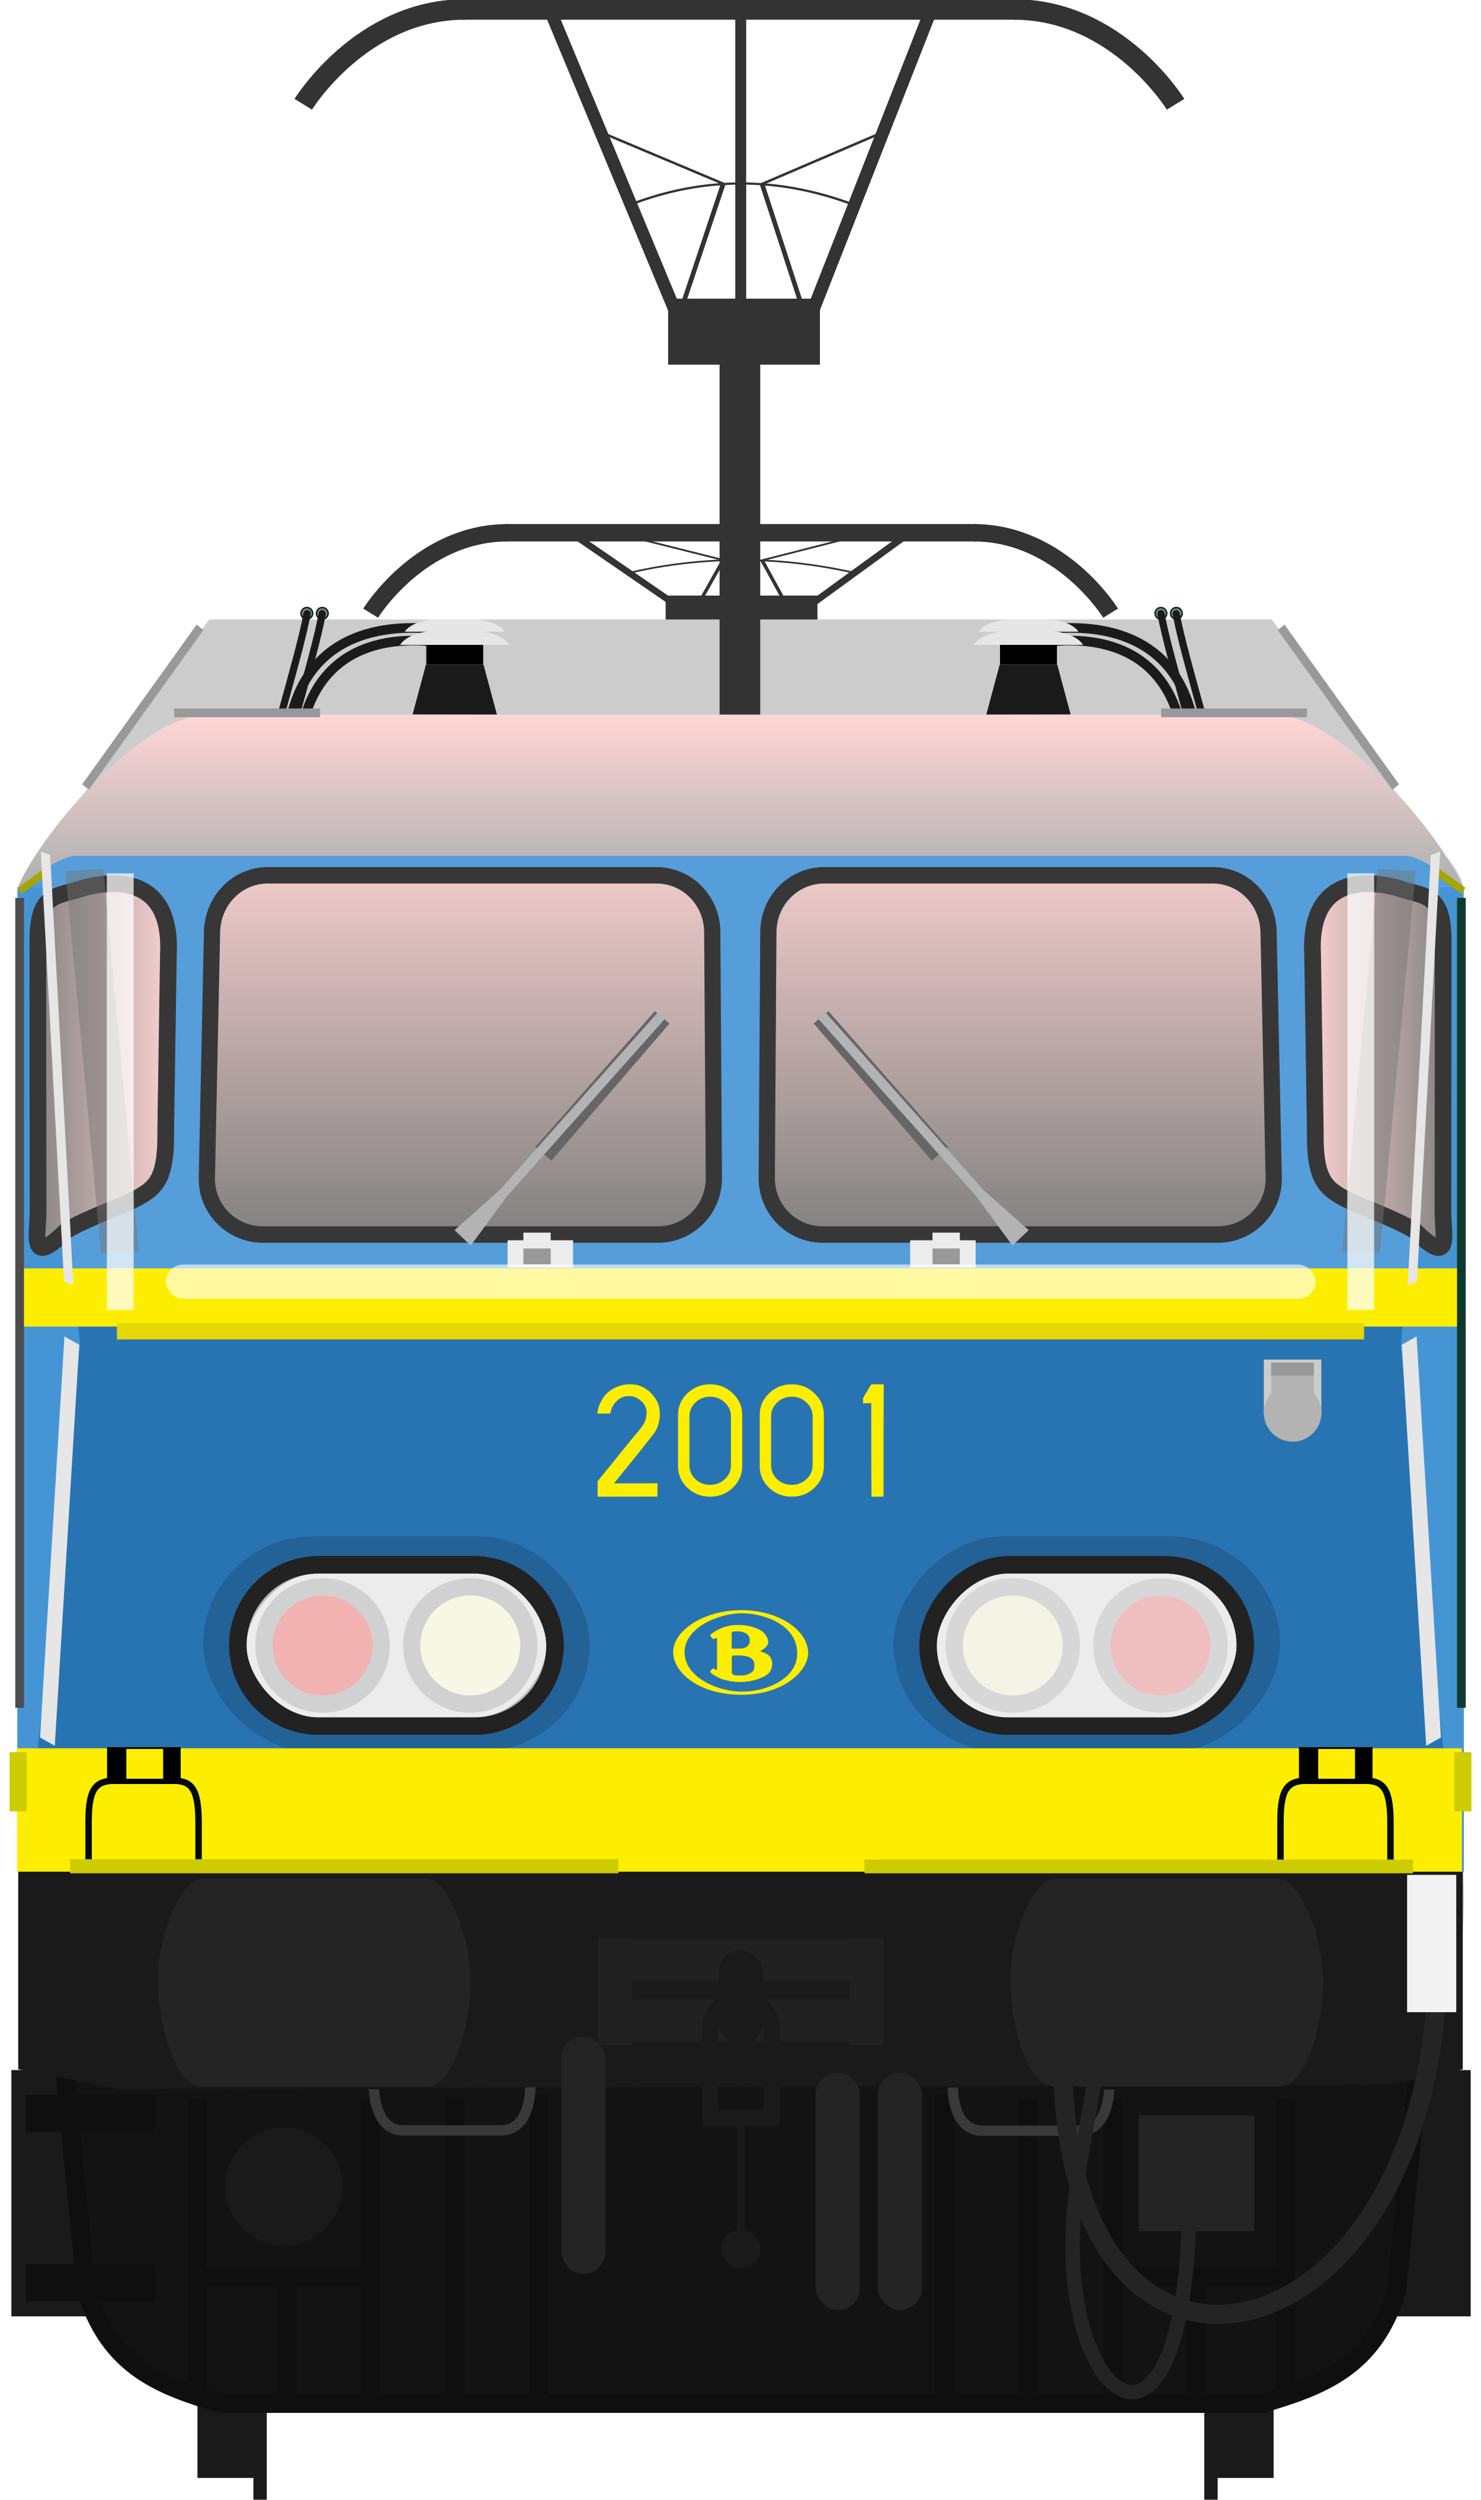
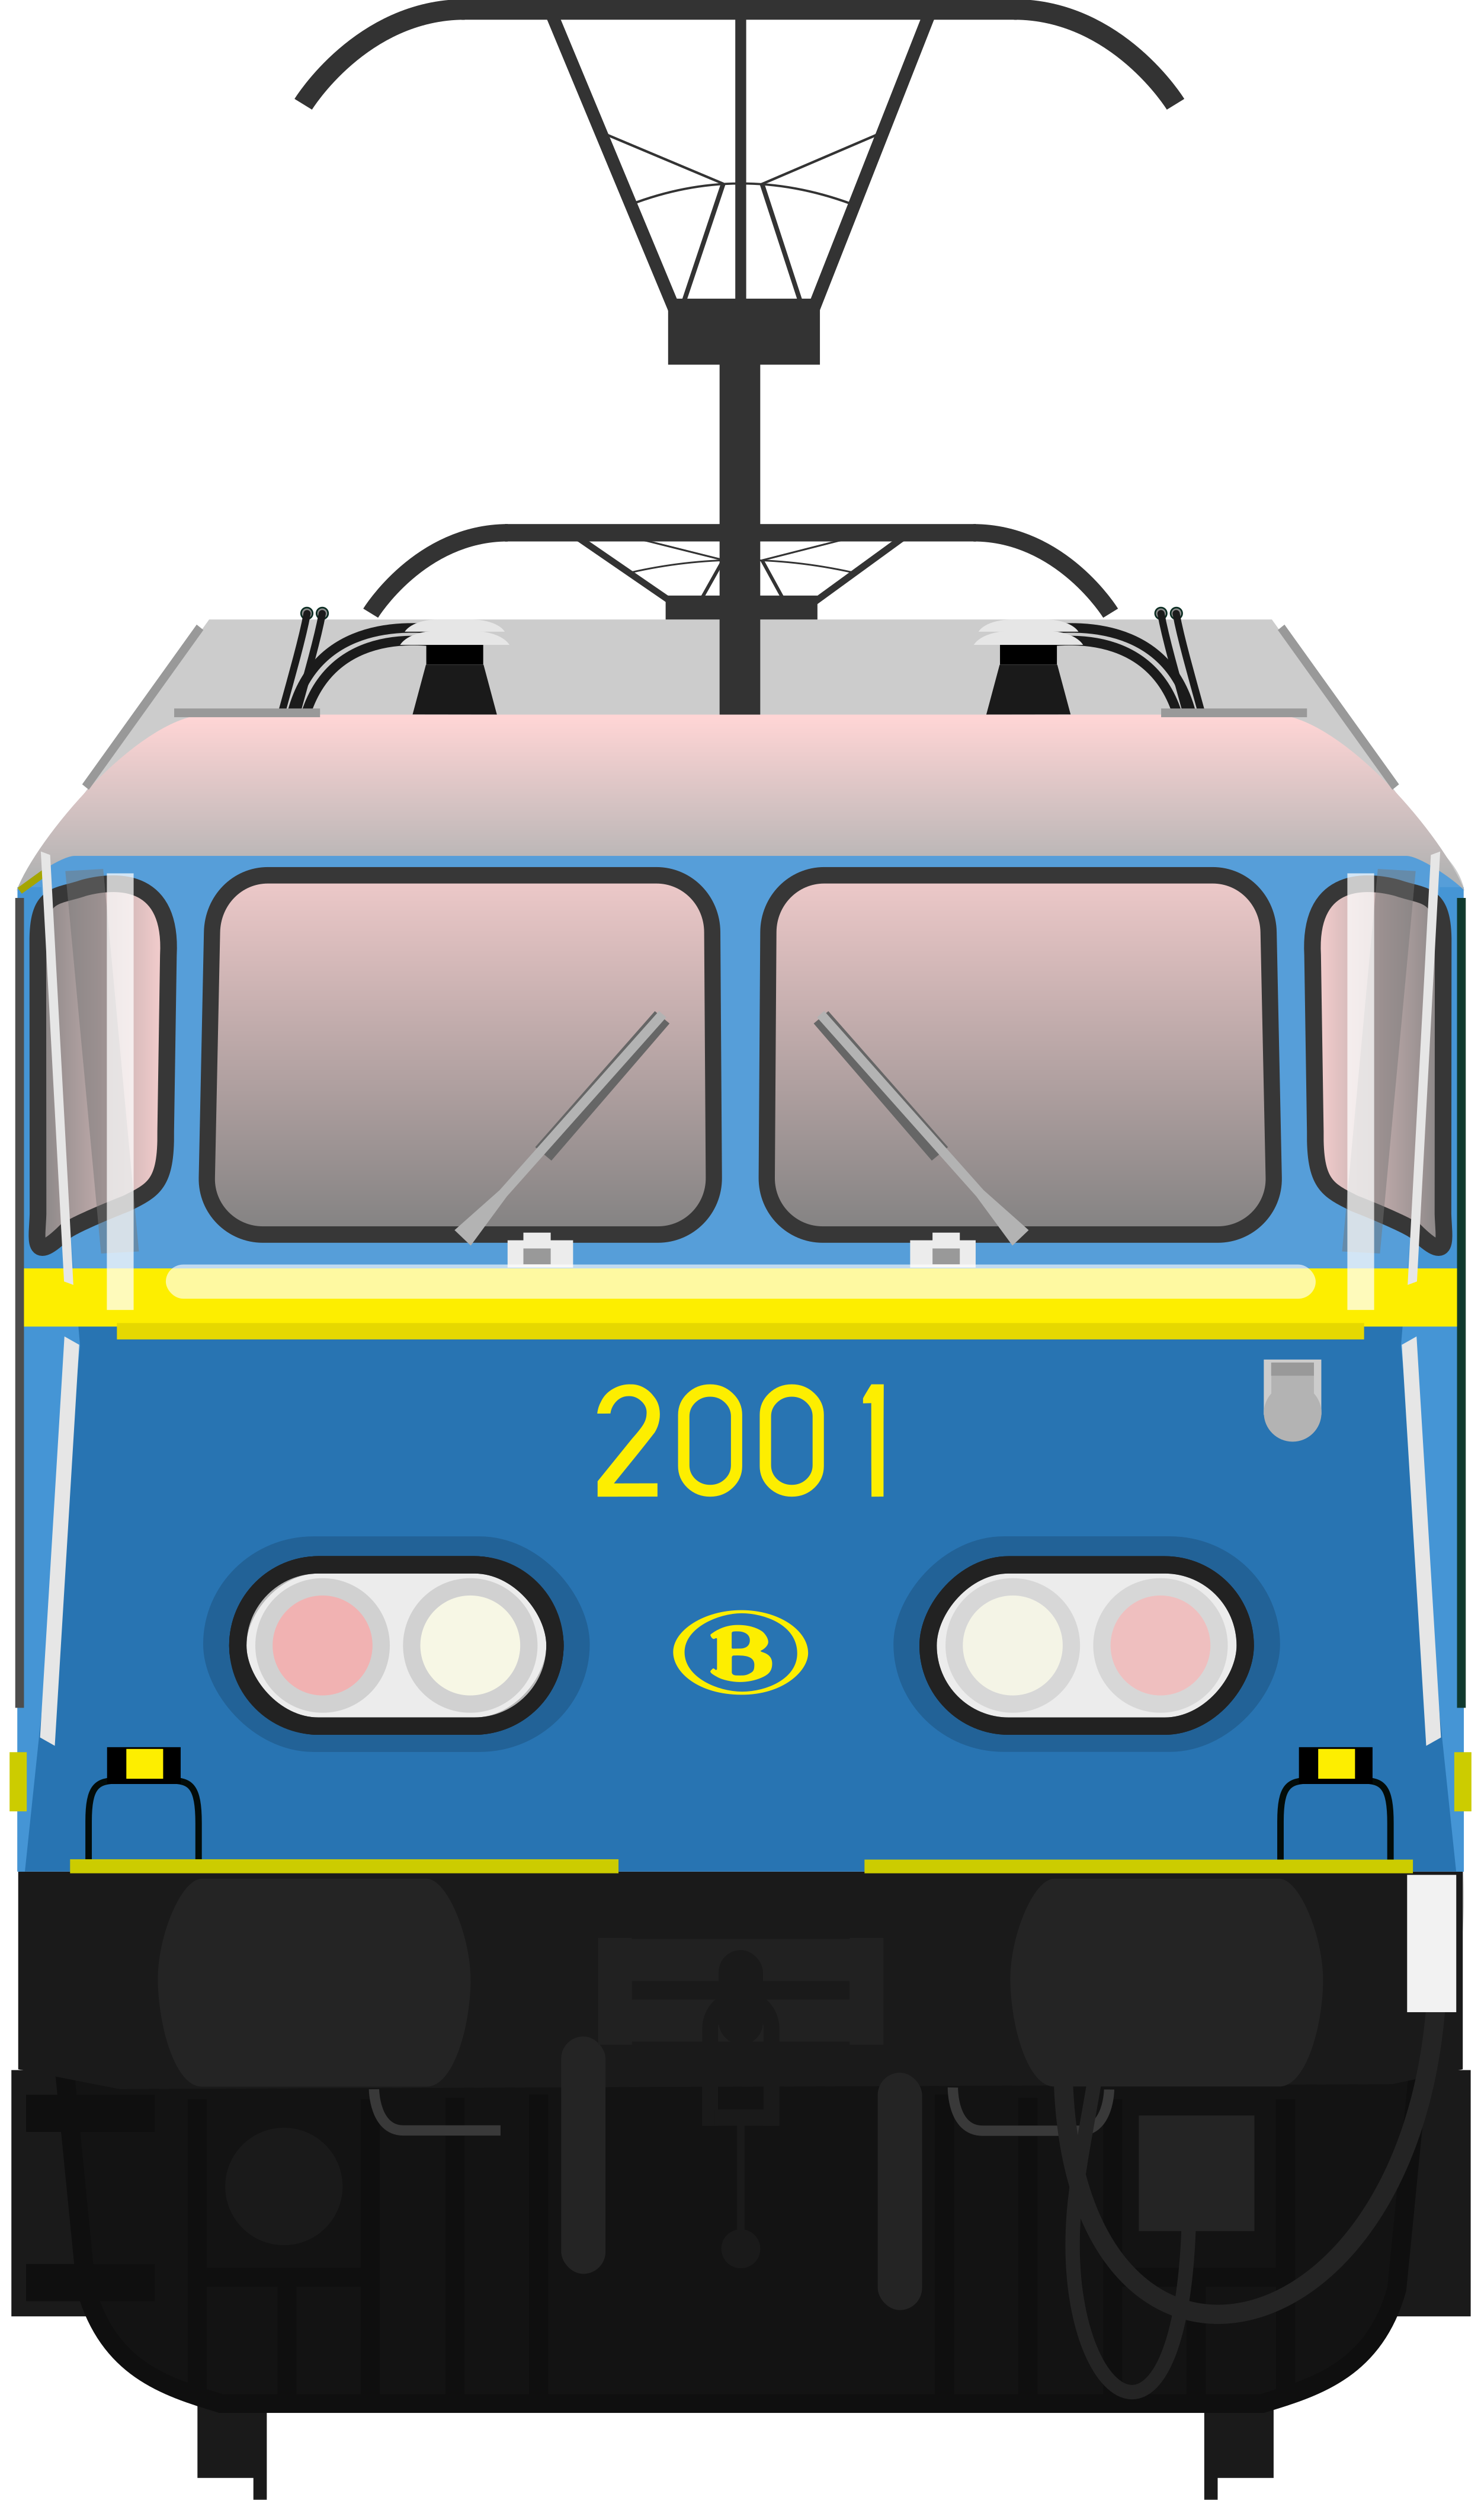
<svg xmlns="http://www.w3.org/2000/svg" xmlns:xlink="http://www.w3.org/1999/xlink" version="1.1" height="520.12" width="308.31">
  <defs>
    <linearGradient id="4799" y2="316.65" gradientUnits="userSpaceOnUse" x2="169.78" y1="317.29" x1="61.277">
      <stop stop-color="#ffd5d5" offset="0" />
      <stop stop-color="#808080" offset="1" />
    </linearGradient>
    <filter id="filter1471" style="color-interpolation-filters:sRGB" height="1.182" width="1.8" y="-.091" x="-.4">
      <feGaussianBlur stdDeviation="4.11" />
    </filter>
    <filter id="filter1559" style="color-interpolation-filters:sRGB" height="1.21" width="1.84" y="-.105" x="-.42">
      <feGaussianBlur stdDeviation="4.277" />
    </filter>
    <filter id="filter1639" style="color-interpolation-filters:sRGB" height="1.481" width="4.018" y="-.241" x="-1.509">
      <feGaussianBlur stdDeviation="10.159" />
    </filter>
    <filter id="filter1833" style="color-interpolation-filters:sRGB" height="2.12" width="1.034" y="-.56" x="-.017">
      <feGaussianBlur stdDeviation="1.655" />
    </filter>
    <filter id="filter1559-4" style="color-interpolation-filters:sRGB" height="1.21" width="1.84" y="-.105" x="-.42">
      <feGaussianBlur stdDeviation="4.277" />
    </filter>
    <filter id="filter1471-6" style="color-interpolation-filters:sRGB" height="1.182" width="1.8" y="-.091" x="-.4">
      <feGaussianBlur stdDeviation="4.11" />
    </filter>
    <filter id="filter1639-6" style="color-interpolation-filters:sRGB" height="1.481" width="4.018" y="-.241" x="-1.509">
      <feGaussianBlur stdDeviation="10.159" />
    </filter>
    <linearGradient id="linearGradient2196" y2="222.45" xlink:href="#4799" gradientUnits="userSpaceOnUse" x2="300.01" gradientTransform="matrix(-1.003 0 0 .983 306.84 2.986)" y1="222.45" x1="269.18" />
    <linearGradient id="linearGradient1895-4" x1="33.433" xlink:href="#4799" gradientUnits="userSpaceOnUse" y1="42.166" gradientTransform="translate(-9.845 3.24)" x2="33.433" y2="66.047" />
    <linearGradient id="linearGradient2282" y2="222.45" xlink:href="#4799" gradientUnits="userSpaceOnUse" x2="300.01" gradientTransform="matrix(1.003 0 0 .983 1.468 2.986)" y1="222.45" x1="269.18" />
    <linearGradient id="linearGradient2286" y2="66.047" xlink:href="#4799" gradientUnits="userSpaceOnUse" x2="33.433" gradientTransform="matrix(-1 0 0 1 90.986 3.24)" y1="42.166" x1="33.433" />
    <filter id="filter3111" style="color-interpolation-filters:sRGB" height="1.282" width="5.588" y="-.141" x="-2.294">
      <feGaussianBlur stdDeviation="5.327" />
    </filter>
    <filter id="filter3111-3" style="color-interpolation-filters:sRGB" height="1.282" width="5.588" y="-.141" x="-2.294">
      <feGaussianBlur stdDeviation="5.327" />
    </filter>
    <linearGradient id="linearGradient3360" y2="181.98" gradientUnits="userSpaceOnUse" x2="155.88" gradientTransform="matrix(1.003 0 0 1 1.716 -.003)" y1="149.23" x1="155.88">
      <stop stop-color="#ffd5d5" offset="0" />
      <stop stop-color="#b3b3b3" offset="1" />
    </linearGradient>
  </defs>
  <g stroke-width="1.159" transform="matrix(1.075 0 0 1.075 -268.41 -157.17)" fill="#1a1a1a">
    <rect ry="0" height="47.672" width="17.727" y="546.88" x="251.89" />
    <rect ry="0" height="47.672" width="17.727" y="546.88" x="516.76" />
  </g>
  <g stroke="#333" transform="matrix(3.811 0 0 2.535 -250.43 -190.36)" fill="none">
    <path stroke-width=".202px" d="m105.22 121.06-2.517 6.729" />
    <path stroke-width=".145px" d="m105.22 121.06-6.966-2.619" />
    <path stroke-width=".202px" d="m107.34 121.08 2.448 6.715" />
    <path stroke-width=".145px" d="m107.34 121.08 6.873-2.633" />
    <path stroke-width=".14px" d="m100.17 122.08c3.886-1.326 7.918-1.401 12.125 0" />
  </g>
  <rect height="13.748" width="31.602" y="123.92" x="138.57" stroke-width="3.634" fill="#333" />
  <path stroke-width="3.771" d="m43.535 128.9-35.311 49.19h291.86l-35.312-49.194z" fill="#ccc" />
  <g transform="matrix(.998 0 0 .998 -28.695 -150.6)" fill="#1a1a1a">
    <g transform="translate(-1.67,4.427)">
      <rect y="627.74" x="71.611" height="35.357" width="13.436" />
      <rect height="28.206" width="2.796" y="639.7" x="83.278" stroke-width="1.271" />
    </g>
    <rect transform="scale(-1,1)" height="35.357" width="13.436" y="632.17" x="-294.42" />
    <rect transform="scale(-1,1)" height="28.206" width="2.796" y="644.13" x="-282.75" stroke-width="1.271" />
  </g>
  <g stroke-width="3.771" transform="matrix(1 0 0 .985 2.377 1.798)">
    <path d="m40.64 148.71c-13.356 3.161-25.761 18.116-33.006 27.487-3.03 3.92-4.747 5.37-5.91 9.134v208.92c-0.84 18.278 3.036 31.84 8.981 43.334l11.976 3.096h258.62l11.976-3.096c5.945-11.494 9.821-25.056 8.981-43.334v-208.93c-1.163-3.765-2.88-5.214-5.91-9.134-7.244-9.372-19.649-24.326-33.006-27.487zm261.61 36.622c0.001 0.002 0.001 0.004 0.002 0.006l-0.002-0.023zm-300.53 0v-0.018l-0.002 0.023c0.001-0.002 0.001-0.004 0.002-0.006z" fill="#ccc" />
    <path d="m10.707 437.58 6.888 51.935c5.221 6.414 16.063 14.599 25.95 16.348h216.9c9.886-1.749 20.729-9.934 25.95-16.348l6.888-51.935c-0.002 0.011-282.57 0-282.57 0z" fill="#131313" />
    <path d="m12.696 431.63-3.977 0.39 4.899 50.121 0.043 0.17c2.421 8.69 6.811 14.302 12.084 18.035 5.273 3.733 11.329 5.646 17.219 7.445l0.279 0.088h217.49l0.286-0.088c5.89-1.799 11.945-3.712 17.219-7.445 5.273-3.733 9.656-9.345 12.077-18.035l0.053-0.17 4.889-50.121-3.969-0.39-4.846 49.688c-2.214 7.885-5.913 12.52-10.508 15.773-2.612 1.849-5.559 3.226-8.682 4.404v-59.891h-3.993v35.614h-32.004v-35.614h-3.993v62.289h-13.682v-62.605h-3.993v62.605h-13.363v-63.243h-3.993v63.243h-80.485v-63.243h-3.99v63.243h-13.401v-62.59h-3.993v62.605h-13.682v-62.289h-3.99v35.614h-32.006v-35.614h-3.989v59.891c-3.12-1.169-6.065-2.526-8.677-4.374-4.59-3.243-8.285-7.88-10.5-15.761zm28.021 49.567h14.654v22.69h-11.451c-1.082-0.331-2.143-0.672-3.203-1.015zm18.639 0h13.366v22.69h-13.365zm171.9 0h13.365v22.69h-13.365zm17.357 0h14.647v21.675c-1.06 0.343-2.122 0.684-3.203 1.015h-11.443z" fill="#0f0f0f" />
  </g>
  <g stroke-width="3.771" transform="translate(2.377 -6.003)">
    <path d="m1.415 395.43v41.135l21.052 4.108 264.91-1.012 14.761-3.096v-41.13z" fill="#1a1a1a" />
  </g>
  <path stroke-width="3.935" d="m5.126 263.92v12.532h298.08v-12.53z" fill="#2874b2" />
-   <path stroke="#393939" stroke-width="2.147" d="m77.861 434.71s0.061 8.502 6.022 8.575h20.32c6.374 0 6.197-8.992 6.197-8.992" fill="none" />
+   <path stroke="#393939" stroke-width="2.147" d="m77.861 434.71s0.061 8.502 6.022 8.575h20.32" fill="none" />
  <path stroke-width="3.793" d="m4.008 275.63v113.8h300.72v-113.8z" fill="#2874b2" />
  <g transform="matrix(3.771 0 0 3.771 3.193 -5.986)" fill="none">
    <path stroke="#393939" stroke-width=".569" d="m60.384 116.88s-0.016 2.255-1.597 2.274h-5.389c-1.69 0-1.643-2.385-1.643-2.385" />
    <path stroke="#242424" stroke-width=".794" d="m64.778 124.42c-0.528 14.972-7.436 9.45-6.284-1.335 0.219-2.047 0.681-4.281 1.077-6.667" />
  </g>
  <path stroke="#242424" stroke-width="3.99" d="m298.83 418.31c-6.429 75.534-76.564 88.068-77.529 12.118" fill="none" />
  <g transform="matrix(3.771 0 0 3.684 3.193 3.134)">
    <rect transform="scale(-1,1)" ry="6.088" height="12.176" width="21.343" y="85.92" x="-69.819" fill="#226297" />
    <path d="m2.748 47.228c-1.122 0.374-2.03 1.179-2.507 2.069l0.001 22.287h79.703l0.001-22.287c-0.477-0.89-1.385-1.695-2.507-2.069h-74.691z" fill="#569ed9" />
    <path stroke-width="1.151" d="m6.809 74.595v0.906h66.568v-0.906z" fill="#2874b2" />
    <g stroke="#373737" stroke-width=".928" stroke-linecap="round" transform="matrix(.965 0 0 1.001 .871 -.046)">
      <path d="m67.591 48.583h-22.215c-1.773 0-3.189 1.427-3.201 3.201l-0.092 13.869c-0.012 1.773 1.427 3.201 3.201 3.201h22.602c1.773 0 3.238-1.428 3.201-3.201l-0.296-13.869c-0.038-1.773-1.427-3.201-3.201-3.201z" fill="url(#linearGradient2286)" />
      <path d="m13.55 48.583h22.215c1.773 0 3.189 1.427 3.201 3.201l0.092 13.869c0.012 1.773-1.427 3.201-3.201 3.201h-22.603c-1.773 0-3.238-1.428-3.201-3.201l0.296-13.869c0.038-1.773 1.427-3.201 3.201-3.201z" fill="url(#linearGradient1895-4)" />
    </g>
  </g>
  <path stroke-width=".993" d="m8.611 184.58 8.059 95.52-11.489 109.33h-1.587l0.042-204.85z" fill="#4595d5" />
  <rect ry="16.779" transform="scale(-1,1)" height="33.559" width="66.022" stroke="#222" stroke-linecap="round" y="325.6" x="-259.23" stroke-width="3.611" fill="#ececec" />
  <g stroke="#bebebe" stroke-width="3.603" transform="translate(2.756 -6.003)">
    <circle transform="scale(-1,1)" cy="348.38" cx="-208.08" r="12.199" fill="#ffffe0" />
    <circle fill-opacity=".424" transform="scale(-1,1)" cy="348.38" cx="-238.83" r="12.199" fill="#f00" />
  </g>
  <rect transform="scale(-1,1)" fill-opacity=".556" ry="16.779" height="33.559" width="66.022" stroke="#222" stroke-linecap="round" y="325.6" x="-259.23" stroke-width="3.611" fill="#ececec" />
  <g transform="matrix(3.771 0 0 3.771 3.193 -5.986)">
    <rect ry="6.088" height="11.896" width="21.343" y="86.359" x="10.368" fill="#226297" />
  </g>
  <g transform="translate(2.377 -6.003)" stroke="#222" stroke-linecap="round" stroke-width="3.611" fill="#ececec">
    <rect ry="16.779" transform="scale(-1,1)" height="33.559" width="66.022" y="331.6" x="-113.16" />
    <rect fill-opacity=".556" ry="16.779" height="33.559" width="66.022" y="331.6" x="47.133" />
  </g>
  <g stroke="#bebebe" stroke-width="3.603" transform="matrix(-1 0 0 1 305.98 -6.003)">
    <circle transform="scale(-1,1)" cy="348.38" cx="-208.08" r="12.199" fill="#ffffe0" />
    <circle fill-opacity=".424" transform="scale(-1,1)" cy="348.38" cx="-238.83" r="12.199" fill="#f00" />
  </g>
  <rect fill-opacity=".419" ry="16.779" height="33.559" width="66.022" stroke="#222" stroke-linecap="round" y="325.6" x="49.51" stroke-width="3.611" fill="#ececec" />
  <g transform="translate(-.197 2)">
    <g transform="matrix(3.771,0,0,3.771,3.39,-5.986)">
      <path d="m51.488 64.35-0.895 0.746-6.521-7.565 0.81-0.682z" fill="#666" />
      <path d="m44.653 56.84 8.799 9.885 2.489 2.207-0.895 0.852-1.99-2.708-8.801-9.885z" fill="#b3b3b3" />
      <rect transform="scale(-1,1)" height="1.507" width="3.616" y="69.492" x="-53.014" fill="#ececec" />
      <rect transform="scale(-1,1)" height=".874" width="1.507" y="69.07" x="-52.14" fill="#ececec" />
      <rect transform="scale(-1,1)" height=".874" width="1.507" y="69.944" x="-52.14" fill="#999" />
    </g>
    <g transform="matrix(3.771,0,0,3.771,3.39,-5.986)">
      <path d="m28.699 64.35 0.895 0.746 6.521-7.565-0.81-0.682z" fill="#666" />
      <path d="m35.534 56.84-8.799 9.885-2.489 2.207 0.895 0.852 1.99-2.708 8.801-9.885z" fill="#b3b3b3" />
      <rect height="1.507" width="3.616" y="69.492" x="27.174" fill="#ececec" />
      <rect height=".874" width="1.507" y="69.07" x="28.047" fill="#ececec" />
      <rect height=".874" width="1.507" y="69.944" x="28.047" fill="#999" />
    </g>
  </g>
  <g stroke="#1b1b1b" stroke-width=".529" transform="matrix(3.771 0 0 3.771 5.102 .014)" fill="none">
    <path d="m23.331 34.802c-2.903-0.471-7.884-0.232-8.749 5.469" />
    <path d="m23.924 35.641c-3.062-0.736-8.066-0.535-8.749 5.469" />
    <g transform="matrix(-1,0,0,1,79.175,0)">
      <path d="m23.331 34.802c-2.903-0.471-7.884-0.232-8.749 5.469" />
      <path d="m23.924 35.641c-3.062-0.736-8.066-0.535-8.749 5.469" />
    </g>
  </g>
  <g transform="matrix(3.771 0 0 3.771 3.193 .015)">
    <path d="m58.258 39.423-0.738-2.752h-3.18l-0.74 2.76z" fill="#1a1a1a" />
    <rect transform="scale(-1,1)" height="1.115" width="3.142" y="35.556" x="-57.5" />
    <path stroke-width=".293" d="m56.858 34.802h-1.684c-1.876-0.015-2.262 0.777-2.262 0.777h6.033s-0.396-0.763-2.089-0.777z" fill="#e6e6e6" />
    <path stroke-width=".293" d="m56.778 34.167h-1.54c-1.716-0.013-2.068 0.684-2.068 0.684h5.519s-0.362-0.671-1.911-0.684z" fill="#e6e6e6" />
    <path d="m21.929 39.423 0.738-2.752h3.18l0.74 2.76z" fill="#1a1a1a" />
    <rect y="35.556" width="3.142" x="22.687" height="1.115" />
    <path stroke-width=".293" d="m23.329 34.802h1.684c1.876-0.015 2.262 0.777 2.262 0.777h-6.033s0.396-0.763 2.089-0.777z" fill="#e6e6e6" />
    <path stroke-width=".293" d="m23.409 34.167h1.54c1.716-0.013 2.068 0.684 2.068 0.684h-5.519s0.362-0.671 1.911-0.684z" fill="#e6e6e6" />
  </g>
  <g transform="matrix(3.771 0 0 3.771 3.193 -5.986)">
    <circle cy="122.23" cx="14.827" r="3.239" fill="#1a1a1a" />
    <rect height="2.049" width="7.112" y="117.17" x=".594" fill="#0f0f0f" />
    <rect height="2.049" width="7.112" y="126.51" x=".594" fill="#0f0f0f" />
  </g>
  <g transform="matrix(-3.771 0 0 3.771 342.31 6.246)">
    <g transform="matrix(-.265 0 0 .265 89.752 25.797)">
      <g transform="matrix(1.075,0,0,1.075,-448.98,-260.68)" fill="#242424">
        <path d="m453.14 510.02c-3.929 0.017-8.62 11.143-8.48 19.843 0.146 8.999 3.425 20.408 8.48 20.408h43.641c5.055 0 8.334-11.196 8.48-20.195 0.141-8.701-4.551-20.04-8.48-20.057z" fill="#242424" />
      </g>
      <g transform="matrix(1.075,0,0,1.075,-271.4,-260.69)">
        <path d="m453.14 510.02c-3.929 0.017-8.62 11.143-8.48 19.843 0.146 8.999 3.425 20.408 8.48 20.408h43.641c5.055 0 8.334-11.196 8.48-20.195 0.141-8.701-4.551-20.04-8.48-20.057z" fill="#242424" />
      </g>
    </g>
  </g>
  <rect height="74.89" width="8.464" y="74.339" x="149.8" stroke-width="3.108" fill="#333" />
  <g stroke="#333" transform="matrix(3.811 0 0 2.535 -250.43 -257.05)" fill="none">
    <path stroke-width=".262px" d="m105.22 116.48-2.517 11.314" />
    <path stroke-width=".188px" d="m105.22 116.48-6.966-4.403" />
    <path stroke-width=".262px" d="m107.34 116.5 2.448 11.291" />
    <path stroke-width=".188px" d="m107.34 116.5 6.873-4.426" />
    <path stroke-width=".182px" d="m100.17 118.18c3.886-2.229 7.918-2.355 12.125 0" />
  </g>
  <g transform="matrix(4.455 0 0 4.455 -292.32 -522.69)">
    <g stroke="#333" stroke-width=".681" transform="matrix(1.407,0,0,1.407,-49.007,4.812)" fill="none">
      <path d="m96.793 80.282h18.447" />
      <path d="m96.907 80.282c-3.436 0-5.369 3.147-5.369 3.147" />
      <path d="m115.14 80.282c3.436 0 5.369 3.147 5.369 3.147" />
    </g>
    <g transform="matrix(1 0 0 .665 .162 50.471)">
      <rect height="4.638" width="7.094" y="121.51" x="96.674" fill="#333" />
      <g stroke="#333" stroke-width=".617" transform="translate(.344)" fill="none">
        <path d="m90.919 101.64 5.928 21.424" />
        <path d="m108.51 101.64-5.601 21.424" />
      </g>
    </g>
    <path stroke="#333" stroke-width=".51" d="m100.23 118.06v13.557" fill="none" />
  </g>
  <g transform="matrix(.846 0 0 .846 589.23 -28.072)">
    <g stroke="#333" stroke-width=".681" transform="matrix(6.285,0,0,6.285,-1180.6,-340.36)" fill="none">
      <path d="m96.793 80.282h18.447" />
      <path d="m96.907 80.282c-3.436 0-5.369 3.147-5.369 3.147" />
      <path d="m115.14 80.282c3.436 0 5.369 3.147 5.369 3.147" />
    </g>
    <g transform="matrix(4.465 0 0 .849 -961.03 79.625)">
      <g stroke="#333" stroke-width=".617" transform="translate(.344)" fill="none">
        <path d="m90.919 101.64 5.928 21.424" />
        <path d="m108.51 101.64-5.601 21.424" />
      </g>
    </g>
    <path stroke="#333" stroke-width="1.218" d="m-514.19 165.85v17.295" fill="none" />
  </g>
  <g stroke-width=".265" transform="matrix(3.771 0 0 3.771 -30.05 6.246)" fill="#242424">
    <rect ry="1.224" height="13.097" width="2.447" y="110.71" x="38.949" />
    <rect ry="1.224" height="13.097" width="2.447" y="112.71" x="56.424" />
-     <rect ry="1.224" height="13.097" width="2.447" y="112.71" x="52.993" />
  </g>
  <g transform="matrix(.998 0 0 .998 4.069 -5.456)">
    <path d="m120.68 409.5v22.275h7.07v-0.654h45.391v0.654h7.072v-22.28h-7.072v0.246h-45.391v-0.25zm7.07 8.996h45.391v3.875h-45.391z" fill="#212121" />
    <rect ry="4.625" height="19.751" width="9.25" y="412.03" x="145.82" fill="#1a1a1a" />
    <path stroke="#1a1a1a" stroke-width="3.304" d="m144.05 448.67v-20.278c0-3.546 2.855-6.402 6.402-6.402s6.402 2.855 6.402 6.402v20.278" fill="none" />
    <g fill="#1a1a1a">
      <rect ry="0" height="3.403" width="10.783" y="445.26" x="145" />
      <rect y="446.56" x="149.67" height="25.812" width="1.562" />
      <circle cy="474.31" cx="150.45" r="4.062" />
    </g>
  </g>
  <g stroke-width=".626" transform="matrix(.163 0 0 .162 142.13 335.1)" fill="#fdee00">
    <path d="m54.621 0.178c-30.187 0-54.547 16.514-54.547 33.638 0 16.434 20.349 34.26 54.547 34.36 33.095 0.2 53.449-18.827 53.449-33.559-0.1-18.326-23.563-34.439-53.449-34.439zm0.199 2.502c17.952 0 44.528 9.214 44.518 32.248 0 20.329-24.459 30.744-44.115 30.744-19.657 0-46.043-11.517-46.043-31.746 0.11-19.739 27.288-31.246 45.64-31.246z" transform="matrix(1.596 0 0 1.598 -12.34 -.74)" />
    <path d="m51.803 12.084c-11.924 0-19.447 5.919-20.75 6.82-1.404 0.902-1.405 1.391-0.803 2.393 0.501 0.911 0.502 1.012 1.395 1.713 0.902 0.701 1.805-0.001 2.607-0.301 0.913-0.31 0.912 0.691 0.912 0.691v23.844c0 1.202-1.103 1.002-1.103 1.002s-0.602-0.601-1.204-1.002c-0.501-0.4-0.801-0.299-1.302 0.102l-1.305 1.3c-0.802 0.892-0.302 1.292 0.1 1.903 0.401 0.591 2.107 1.802 5.617 3.695 3.51 1.903 11.031 3.707 17.349 3.707 6.319 0 12.346-1.303 17.25-3.406 4.814-2.103 8.725-4.516 8.725-11.416 0-7.02-6.117-8.623-8.123-9.324-1.916-0.691-1.114-0.992-0.111-1.493 1.013-0.49 5.014-3.102 5.125-6.507 0-3.305-3.008-7.111-4.713-8.412-1.705-1.202-7.732-5.309-19.666-5.309zm-1.543 5.129c1.636-0.03 3.047 0.088 3.047 0.088s8.132 0.401 8.132 7.111c0 6.61-7.019 6.609-7.019 6.609s-5.316 0.1-6.318 0.1c-1.414 0-1.204-0.801-1.204-0.801v-11.617s-0.109-1.202 1.696-1.402c0.551-0.053 1.12-0.078 1.666-0.088zm1.465 19.375c0.46 0.005 0.956 0.016 1.482 0.041 7.622 0.1 11.834 2.404 11.834 7.512 0 5.207-1.396 5.708-4.404 7.31-3.109 1.602-6.118 1.201-9.828 1.201-3.811 0-3.811-2.402-3.811-2.402v-12.018s-0.099-1.503 1.596-1.603c0.677 0 1.749-0.055 3.131-0.041z" transform="matrix(1.596 0 0 1.598 -12.34 -.74)" />
  </g>
  <path stroke-width=".993" d="m299.7 184.58-8.059 95.521 11.503 109.33h1.587l-0.057-204.85z" fill="#4595d5" />
-   <rect height="25.661" width="300.77" y="363.77" x="3.572" stroke-width="1.041" fill="#fdee00" />
  <path stroke-width="3.776" d="m42.476 148.69c-13.993 0.9-34.951 25.8-39.03 36.63 2.431-2.57 9.481-7.23 12.04-7.23h277.34c2.558 0 9.609 4.654 12.039 7.223-4.077-10.829-25.037-35.73-39.03-36.627z" fill="url(#linearGradient3360)" />
  <g transform="matrix(3.771 0 0 3.771 2.702 .014)" fill="#999">
    <path d="m10.141 34.459-6.322 8.814 0.369 0.299 6.324-8.814z" />
    <path d="m70.194 34.459 6.322 8.814-0.369 0.299-6.324-8.814z" />
  </g>
  <g stroke-linecap="round" transform="matrix(3.771 0 0 3.771 2.97 .014)">
    <g stroke="#0c2e23" stroke-width=".09" fill="#8b8b8b">
      <circle cy="33.84" cx="16.152" r=".319" />
      <circle cy="33.84" cx="17.005" r=".319" />
    </g>
    <g stroke-linejoin="round" stroke="#1b1b1b" stroke-width=".397" fill="none">
      <path d="m14.807 39.153c0.498-1.804 1.138-4.065 1.356-5.299" />
      <path d="m15.645 39.153c0.498-1.804 1.138-4.065 1.356-5.299" />
    </g>
    <g transform="translate(4.808 .017)">
      <g stroke="#0c2e23" stroke-width=".09" transform="matrix(-1 0 0 1 75.498 -.017)" fill="#8b8b8b">
        <circle cy="33.84" cx="16.152" r=".319" />
        <circle cy="33.84" cx="17.005" r=".319" />
      </g>
      <g stroke-linejoin="round" transform="matrix(-1 0 0 1 75.498 -.017)" stroke="#1b1b1b" stroke-width=".397" fill="none">
        <path d="m14.807 39.153c0.498-1.804 1.138-4.065 1.356-5.299" />
        <path d="m15.645 39.153c0.498-1.804 1.138-4.065 1.356-5.299" />
      </g>
    </g>
  </g>
  <g transform="matrix(3.771 0 0 3.771 4.392 .572)" fill="#999">
    <rect y="38.94" width="8.052" x="8.451" height=".482" />
    <rect y="38.94" width="8.052" x="62.936" height=".482" />
  </g>
  <rect ry="0" height="24.054" width="24.054" y="440.18" x="237.08" stroke-width="3.771" fill="#242424" />
  <rect ry="0" height="28.57" width="10.229" y="390.11" x="292.93" stroke-width=".998" fill="#f2f2f2" />
  <path stroke="#a5a500" stroke-width="1.496" d="m4.101 185.34 5.477-3.95" fill="none" />
-   <path stroke="#a6a600" stroke-width="1.496" d="m304.63 185.34-5.475-3.951" fill="none" />
  <rect height="12.104" width="299.01" y="263.92" x="4.649" stroke-width=".902" fill="#fdee00" />
  <path stroke-width="4.414" d="m24.34 275.28v3.418h259.63v-3.416z" fill="#e6d800" />
  <rect transform="matrix(1.026 0 0 1.002 -5.913 -6.601)" fill-opacity=".63" ry="3.547" height="7.094" filter="url(#filter1833)" width="233.31" y="269.18" x="39.41" fill="#fff" />
  <g transform="translate(1.683 -6.003)">
    <g transform="translate(0 .376)">
      <path stroke="#030c09" stroke-width="1.347" d="m16.764 392.65v-8.046c0-7.345 1.72-8.499 6.059-8.499h10.993c4.165 0 5.844 1.163 5.844 8.89v7.654" fill="none" />
      <g transform="matrix(3.771,0,0,3.771,-35.759,13.658)">
        <rect y="94.274" width="4.063" x="14.947" height="2.032" />
        <rect height="1.645" width="2.032" y="94.371" x="16.011" fill="#fdee00" />
      </g>
    </g>
    <g transform="translate(248.12 .376)">
      <path stroke="#030c09" stroke-width="1.347" d="m16.764 392.65v-8.046c0-7.345 1.72-8.499 6.059-8.499h10.993c4.165 0 5.844 1.163 5.844 8.89v7.654" fill="none" />
      <g transform="matrix(3.771,0,0,3.771,-35.759,13.658)">
        <rect y="94.274" width="4.063" x="14.947" height="2.032" />
        <rect height="1.645" width="2.032" y="94.371" x="16.011" fill="#fdee00" />
      </g>
    </g>
  </g>
  <path stroke="#373737" stroke-width="3.476" d="m294.56 256.11c-2.916-1.953-12.662-5.738-12.662-5.738-5.547-2.777-8.233-3.941-8.083-14.905l-0.559-36.706c-0.846-15.623 9.983-16.03 17.529-14.048 5.629 1.97 9.488 0.799 9.653 10.555l-0.044 57.338c0.149 5.121 1.587 10.803-5.834 3.504z" fill="url(#linearGradient2282)" />
  <rect transform="matrix(-.428 .242 .059 .969 407.8 37.179)" height="86.112" filter="url(#filter1559)" width="7.176" y="176.64" x="288.15" fill="#e6e6e6" />
  <rect transform="matrix(-.384 .142 -.049 .907 419.12 -23.959)" height="98.64" filter="url(#filter1471)" width="5.065" y="176.64" x="288.15" fill="#e6e6e6" />
  <rect fill-opacity=".472" transform="matrix(.346 .019 -.074 .792 205.39 32.631)" height="100.48" filter="url(#filter1639)" width="22.776" y="180.52" x="273.98" fill="#767676" />
  <path stroke="#373737" stroke-width="3.476" d="m13.749 256.11c2.916-1.953 12.662-5.738 12.662-5.738 5.547-2.777 8.233-3.941 8.083-14.905l0.559-36.706c0.846-15.623-9.983-16.03-17.529-14.048-5.629 1.97-9.488 0.799-9.653 10.555l0.044 57.338c-0.149 5.121-1.587 10.803 5.834 3.504z" fill="url(#linearGradient2196)" />
  <rect transform="matrix(.428 .242 -.059 .969 -99.491 37.179)" height="86.112" filter="url(#filter1559-4)" width="7.176" y="176.64" x="288.15" fill="#e6e6e6" />
  <rect transform="matrix(.384 .142 .049 .907 -110.81 -23.959)" height="98.64" filter="url(#filter1471-6)" width="5.065" y="176.64" x="288.15" fill="#e6e6e6" />
  <rect fill-opacity=".472" transform="matrix(-.346 .019 .074 .792 102.92 32.631)" height="100.48" filter="url(#filter1639-6)" width="22.776" y="180.52" x="273.98" fill="#767676" />
  <g transform="matrix(.782 0 0 .782 64.662 61.671)">
    <rect height="14.685" width="15.309" y="282.88" x="253.75" fill="#ccc" />
    <g transform="matrix(5.533 0 0 5.533 -121.03 -141.79)" fill="#b3b3b3">
      <circle cy="79.316" cx="69.123" r="1.386" />
      <rect height="1.028" width="2.049" y="77.543" x="68.098" stroke-width=".826" />
    </g>
    <rect height="3.564" width="11.393" y="283.67" x="255.71" fill="#999" />
  </g>
  <g fill-opacity=".732" transform="translate(-3.394)" fill="#fff">
    <rect height="90.847" filter="url(#filter3111)" width="5.573" y="181.72" x="25.638" />
    <rect transform="matrix(-1 0 0 1 324.9 35.698)" height="90.847" filter="url(#filter3111-3)" width="5.573" y="146.02" x="35.441" />
  </g>
  <g stroke-width="3.71" transform="translate(-.214)">
    <rect height="168.51" width="1.818" y="186.84" x="3.387" fill="#4d4d4d" />
    <rect fill-opacity=".968" transform="scale(-1,1)" height="168.51" width="1.818" y="186.84" x="-305.35" fill="#0e3629" />
  </g>
  <rect ry="0" height="2.918" width="114.17" y="386.86" x="14.587" stroke-width="3.771" fill="#cc0" />
  <rect ry="0" transform="scale(-1,1)" height="2.851" width="114.17" y="386.93" x="-294.14" stroke-width="3.727" fill="#cc0" />
  <g stroke-width=".6" transform="translate(5.971 -6.01)" fill="#fdee00">
    <path d="m125.37 294.05q-1.898-0.07-3.631 0.89-1.734 0.937-2.554 2.624-0.703 1.265-0.82 2.577 0.234 0 1.218 0 1.007-0.023 1.523-0.023 0.187-1.406 1.195-2.483 1.031-1.078 2.437-1.125 1.546-0.117 2.788 1.031 1.242 1.125 1.101 2.671-0.023 0.609-0.211 1.195-0.187 0.562-0.562 1.148-0.375 0.562-0.679 0.937-0.281 0.375-0.82 1.007-0.539 0.633-0.773 0.89-2.39 2.929-7.146 8.833v3.21l12.464-0.023v-2.765l-9.067 0.023q5.74-7.029 8.505-10.613 0.703-1.148 0.937-2.46 0.258-1.335-0.023-2.694-0.281-1.359-1.148-2.366-0.843-1.148-2.109-1.827-1.265-0.679-2.624-0.656z" />
    <path d="m146.57 295.92q-1.945-1.874-4.709-1.874t-4.733 1.874q-1.945 1.851-1.945 4.498v10.637q0 2.647 1.945 4.522 1.968 1.851 4.733 1.851t4.709-1.851q1.968-1.874 1.968-4.522v-10.637q0-2.647-1.968-4.498zm-7.778 1.921q1.265-1.218 3.069-1.218t3.069 1.218q1.265 1.195 1.265 2.882v10.145q0 1.71-1.265 2.905t-3.069 1.195-3.069-1.195q-1.242-1.195-1.242-2.905v-10.145q0-1.687 1.242-2.882z" />
    <path d="m163.57 295.92q-1.945-1.874-4.709-1.874t-4.733 1.874q-1.945 1.851-1.945 4.498v10.637q0 2.647 1.945 4.522 1.968 1.851 4.733 1.851t4.709-1.851q1.968-1.874 1.968-4.522v-10.637q0-2.647-1.968-4.498zm-7.778 1.921q1.265-1.218 3.069-1.218t3.069 1.218q1.265 1.195 1.265 2.882v10.145q0 1.71-1.265 2.905t-3.069 1.195-3.069-1.195q-1.242-1.195-1.242-2.905v-10.145q0-1.687 1.242-2.882z" />
    <path d="m175.45 317.43q-0.047-4.17-0.047-19.469l-1.71 0.047v-1.031q0.047-0.141 0.469-0.867 0.445-0.726 0.843-1.406l0.422-0.656h2.577q-0.047 4.452-0.047 23.359z" />
  </g>
  <g transform="translate(-.023 -0)" fill="#cc0">
    <rect y="364.58" width="3.569" height="12.314" x="2.021" />
    <rect y="364.58" width="3.569" height="12.314" x="302.77" />
  </g>
</svg>